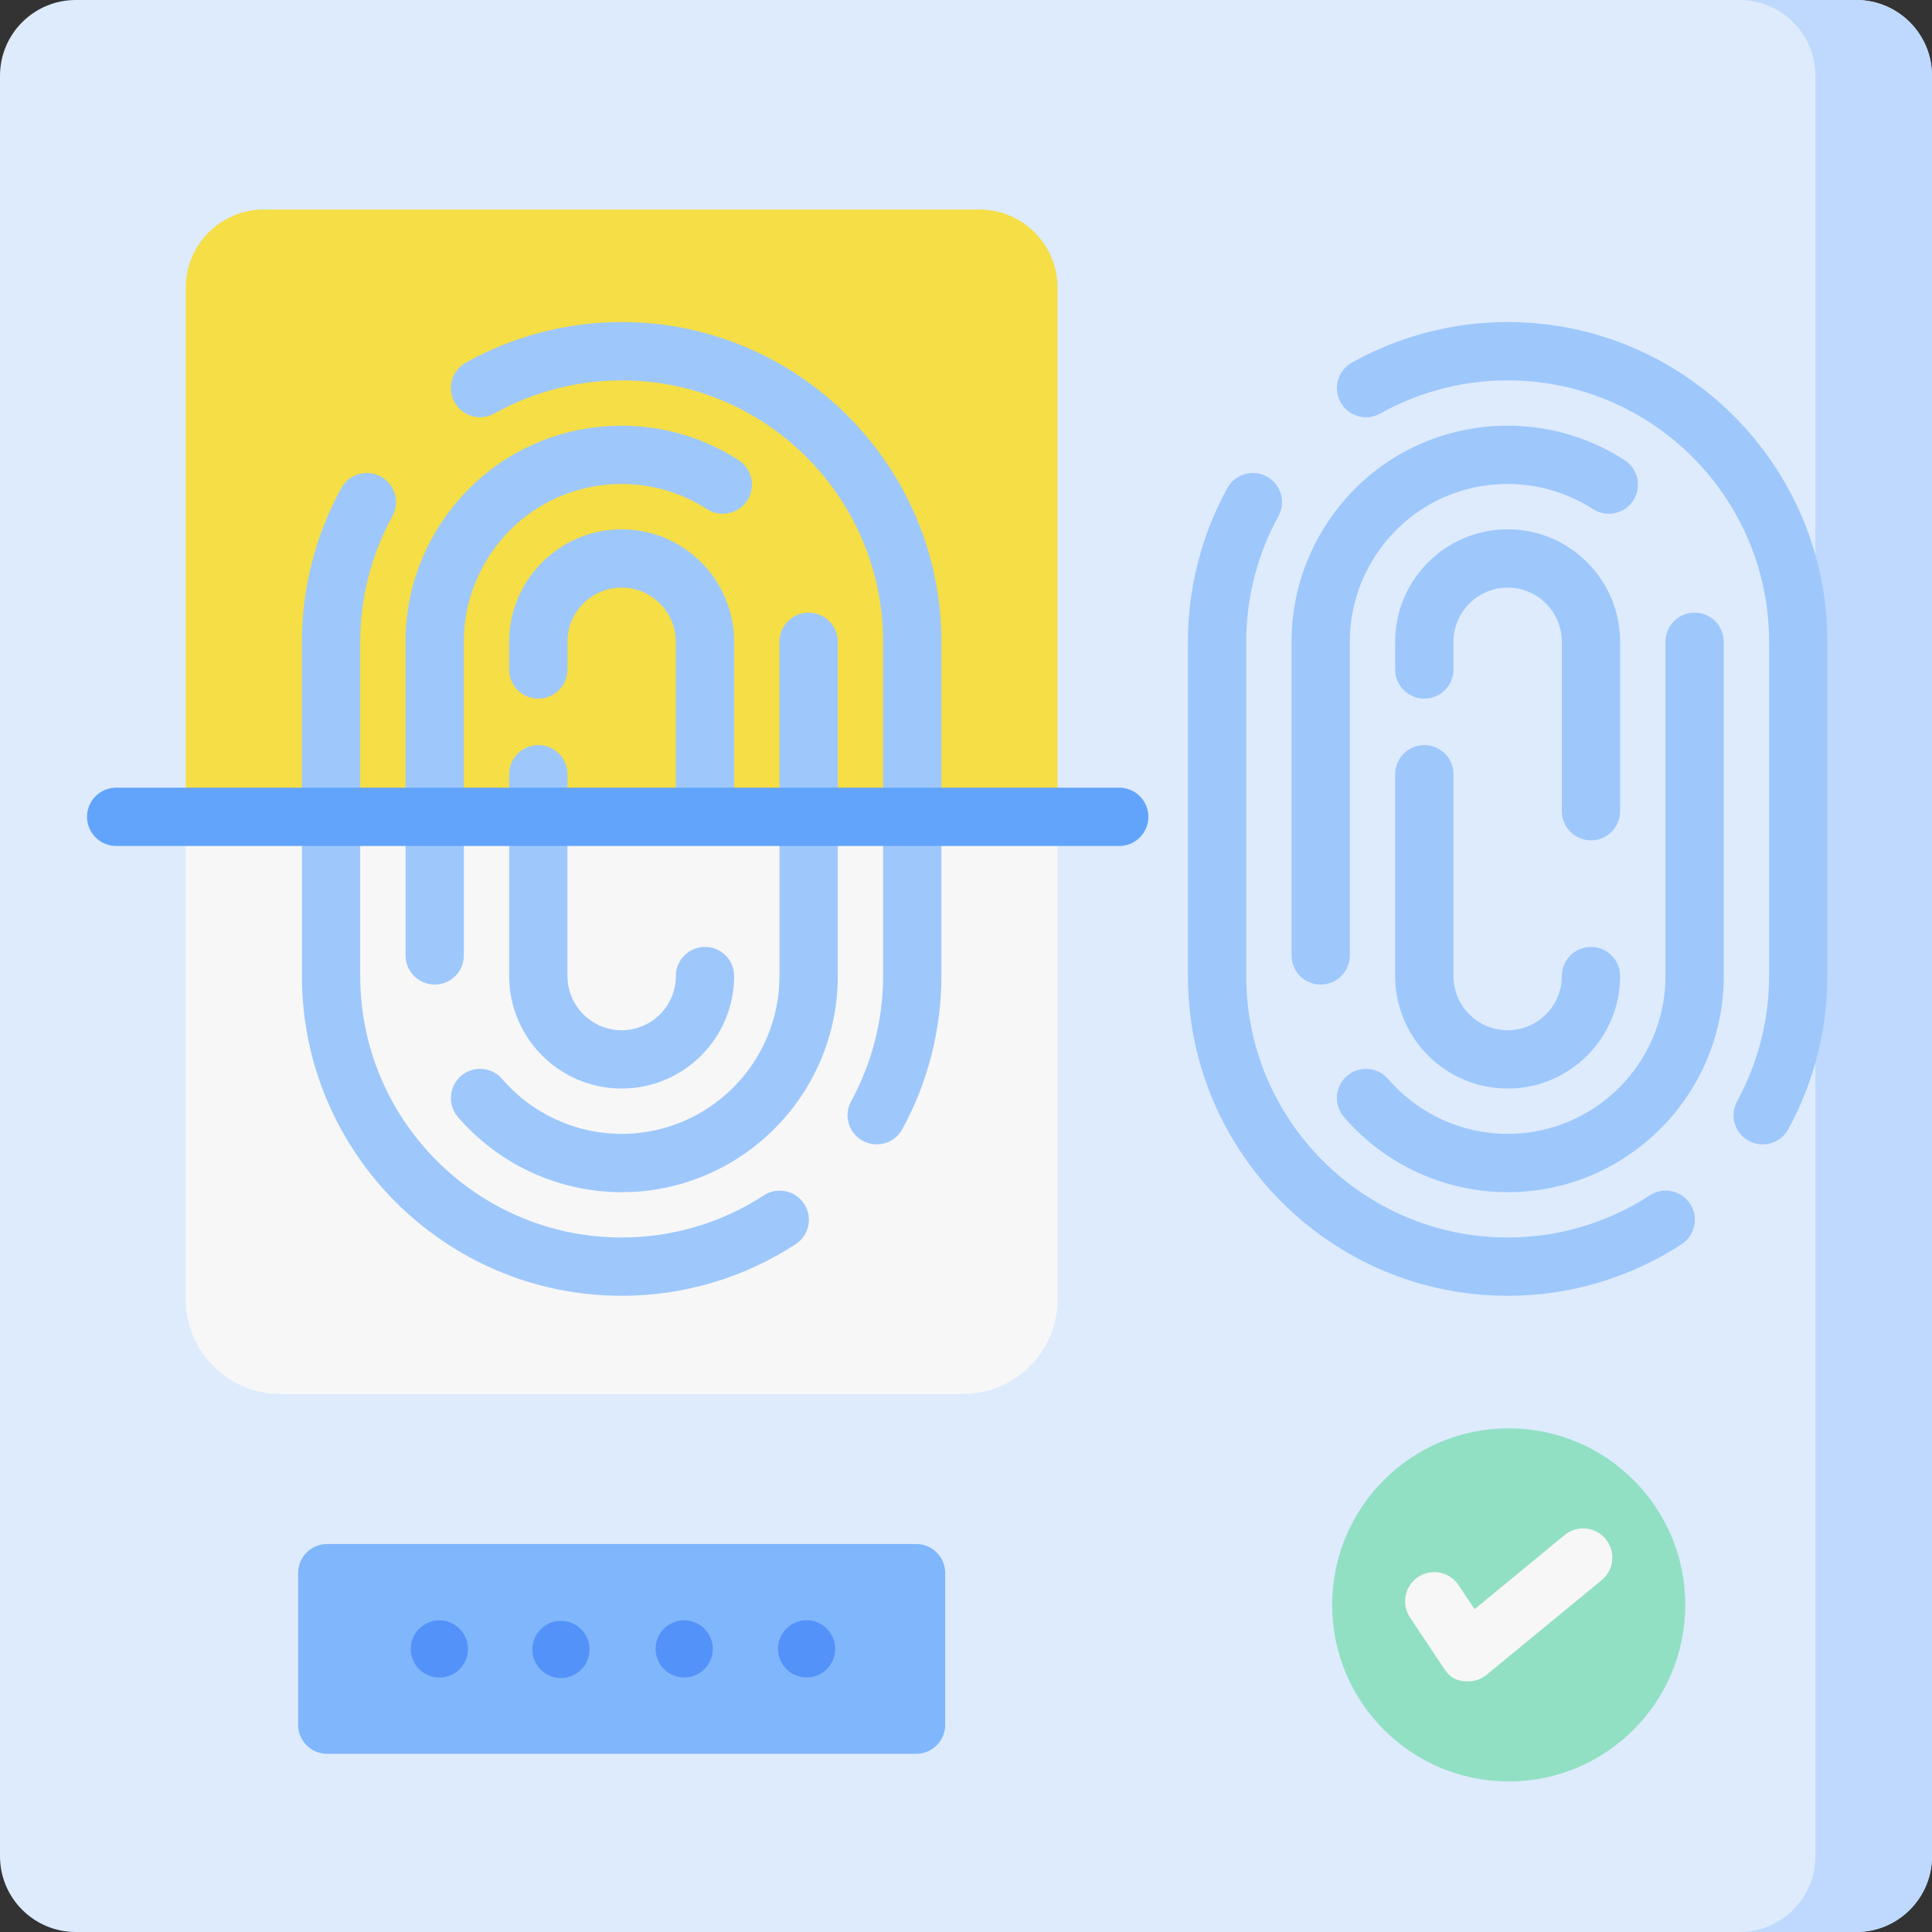
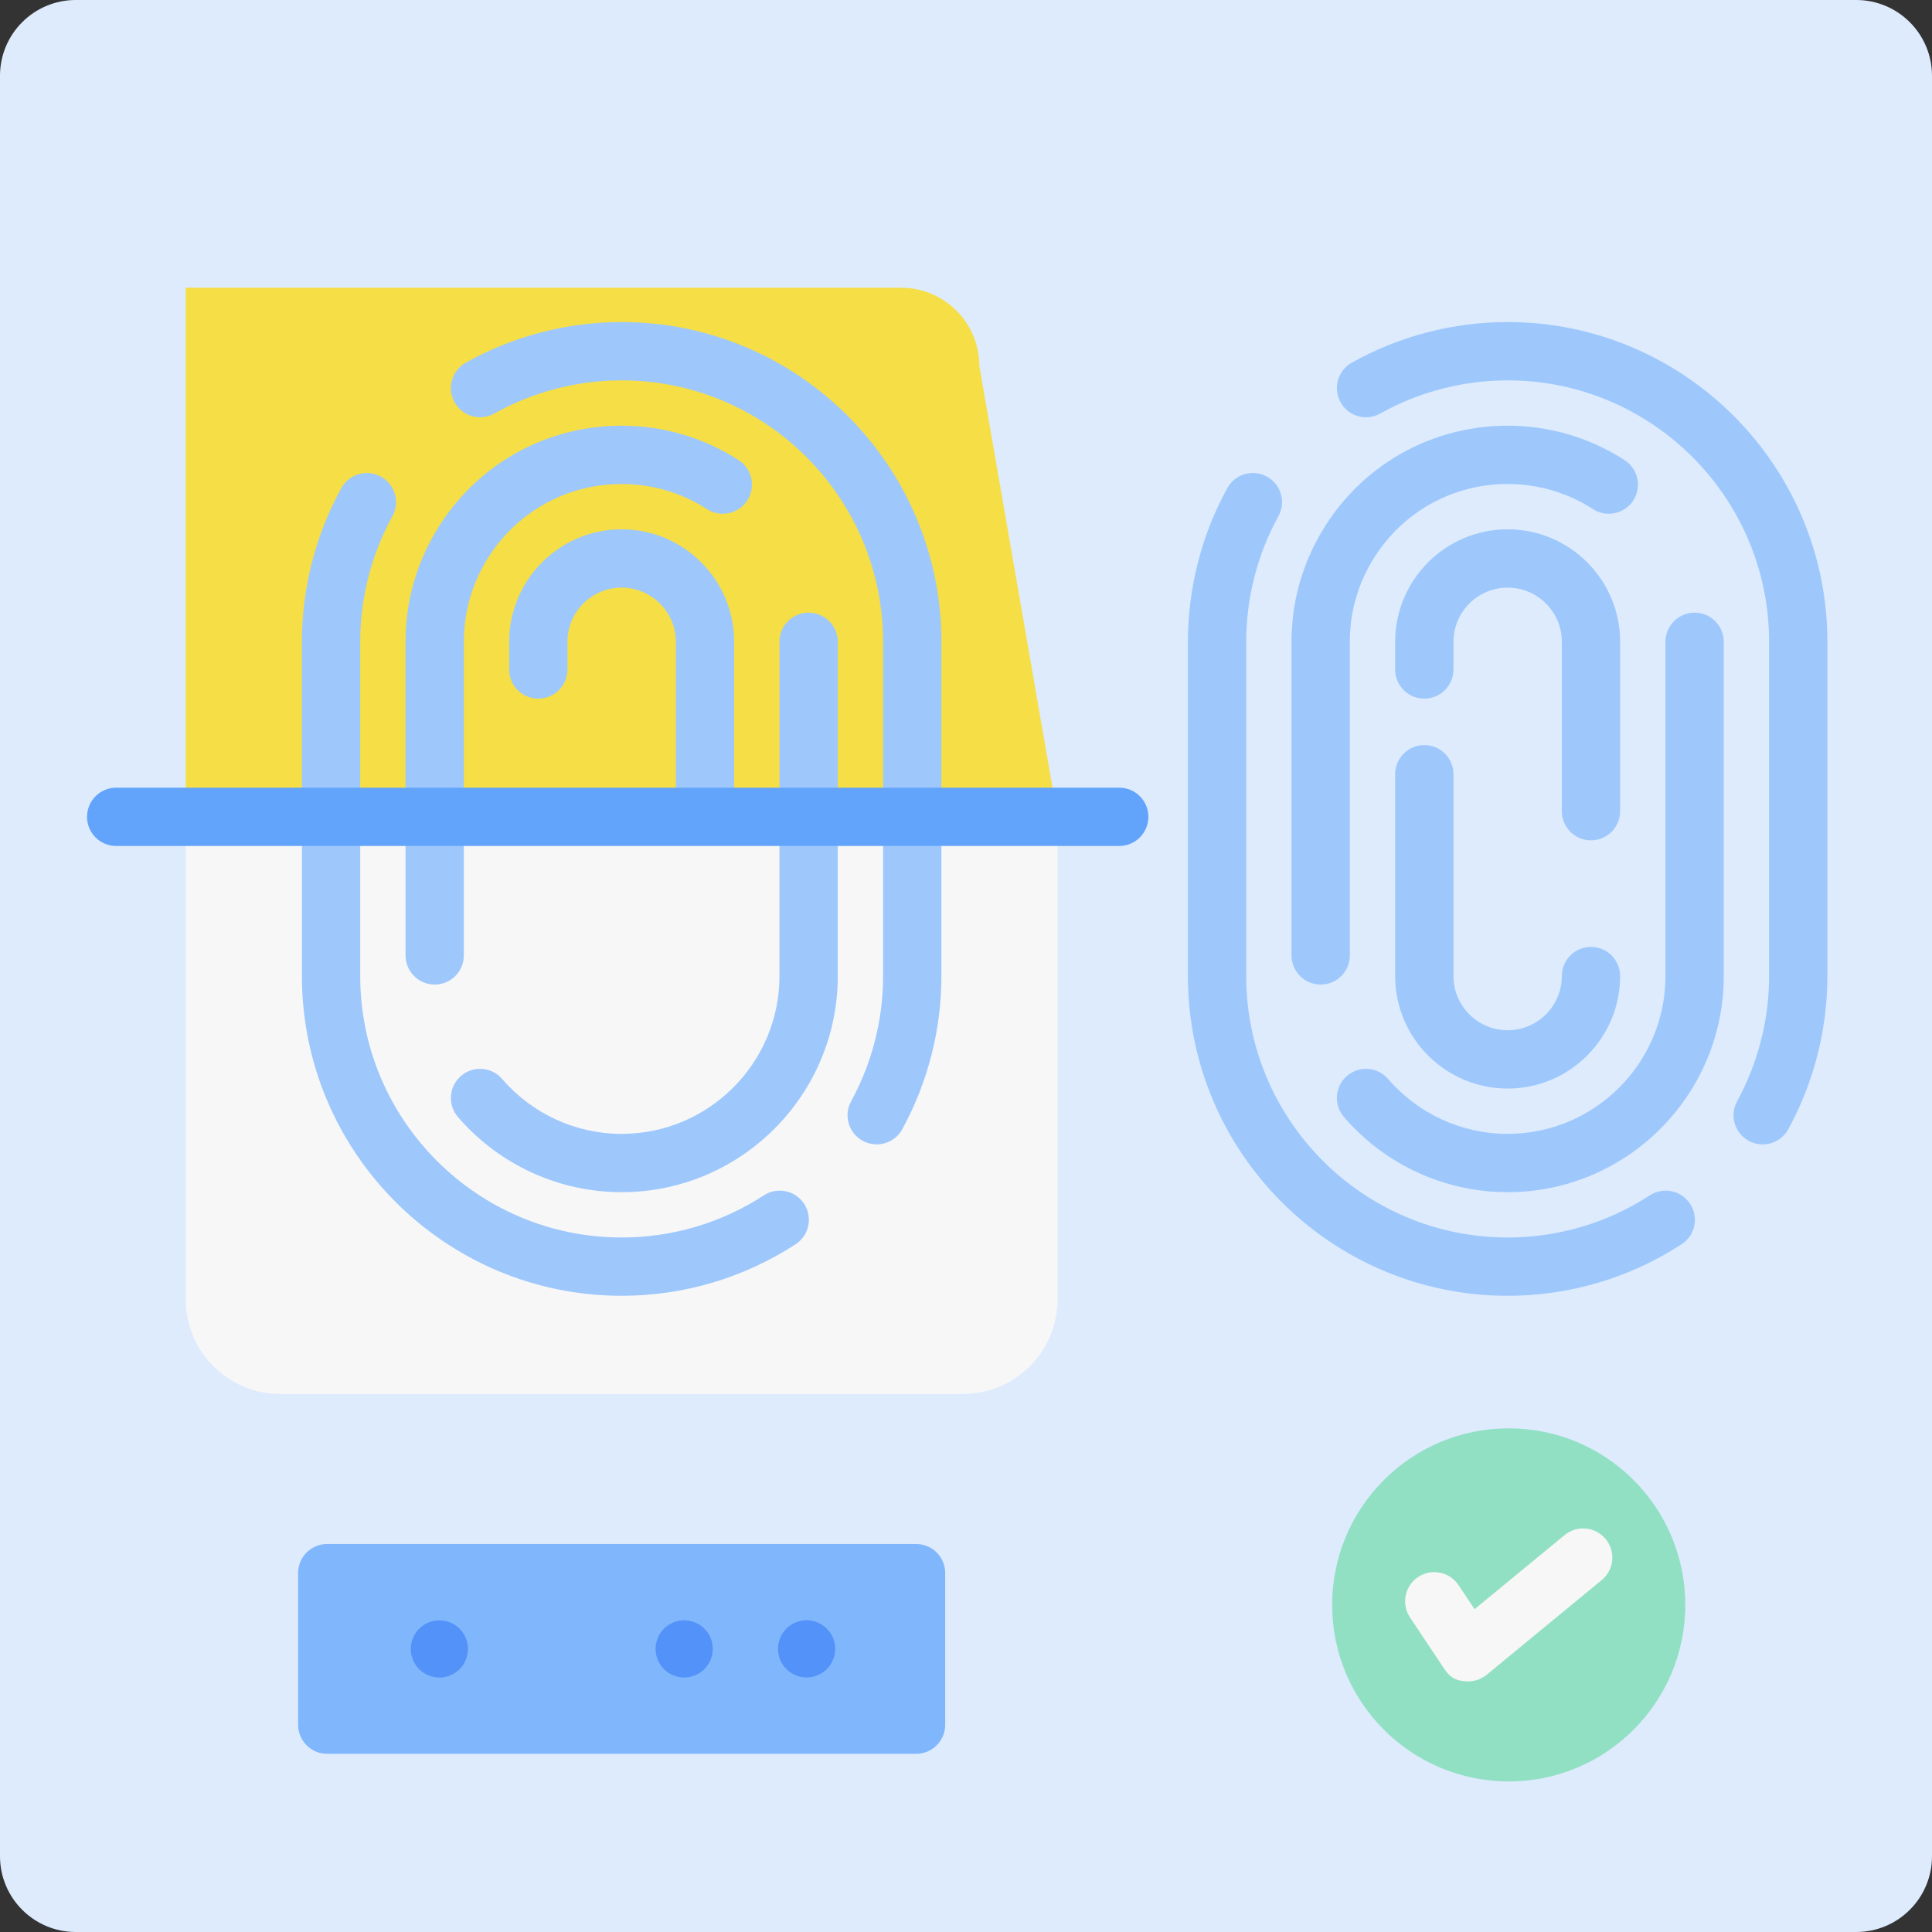
<svg xmlns="http://www.w3.org/2000/svg" id="Capa_1" enable-background="new 0 0 497 497" height="512" viewBox="0 0 497 497" width="512">
  <rect x="0" y="0" width="497" height="497" fill="#333333" stroke="none" />
  <g>
    <path d="m477.505 497h-458.01c-10.767 0-19.495-8.728-19.495-19.495v-458.01c0-10.767 8.728-19.495 19.495-19.495h458.009c10.768 0 19.496 8.728 19.496 19.495v458.009c0 10.768-8.728 19.496-19.495 19.496z" fill="#ddebfd" />
-     <path d="m477.505 0h-30c10.767 0 19.495 8.728 19.495 19.495v458.009c0 10.767-8.728 19.495-19.495 19.495h30c10.767 0 19.495-8.728 19.495-19.495v-458.009c0-10.767-8.728-19.495-19.495-19.495z" fill="#bed9fd" />
    <path d="m47.785 208.866v125.414c0 13.431 10.888 24.32 24.32 24.32h175.63c13.431 0 24.319-10.888 24.319-24.32v-125.414z" fill="#f7f7f7" />
-     <path d="m272.054 210.126h-224.269v-136.107c0-11.114 9.009-20.123 20.123-20.123h184.023c11.114 0 20.123 9.009 20.123 20.123z" fill="#f5de46" />
+     <path d="m272.054 210.126h-224.269v-136.107h184.023c11.114 0 20.123 9.009 20.123 20.123z" fill="#f5de46" />
    <path d="m388.112 458.273c-25.086 0-45.421-20.336-45.421-45.421 0-25.085 20.336-45.421 45.421-45.421 25.085 0 45.421 20.336 45.421 45.421 0 25.086-20.336 45.421-45.421 45.421z" fill="#92e0c4" />
    <path d="m235.683 451.159h-151.527c-4.123 0-7.465-3.342-7.465-7.465v-39.037c0-4.123 3.342-7.465 7.465-7.465h151.527c4.122 0 7.465 3.342 7.465 7.465v39.037c-.001 4.124-3.343 7.465-7.465 7.465z" fill="#80b6fc" />
    <ellipse cx="112.878" cy="424.176" fill="#5392f9" rx="7.352" ry="7.352" transform="matrix(.924 -.383 .383 .924 -153.733 75.485)" />
-     <ellipse cx="144.363" cy="424.176" fill="#5392f9" rx="7.352" ry="7.352" transform="matrix(.23 -.973 .973 .23 -301.634 467.221)" />
    <ellipse cx="175.849" cy="424.176" fill="#5392f9" rx="7.352" ry="7.352" transform="matrix(.924 -.383 .383 .924 -148.94 99.583)" />
    <ellipse cx="207.335" cy="424.176" fill="#5392f9" rx="7.352" ry="7.352" transform="matrix(.924 -.383 .383 .924 -146.543 111.632)" />
    <g fill="#9ec8fc">
      <path d="m196.495 307.5c-10.897 7.092-23.545 10.841-36.575 10.841-37.084 0-67.254-30.169-67.254-67.253v-85.988c0-11.29 2.864-22.463 8.283-32.309 1.997-3.628.675-8.189-2.954-10.187-3.627-1.997-8.188-.674-10.187 2.954-6.636 12.055-10.143 25.728-10.143 39.541v85.987c0 45.354 36.899 82.253 82.254 82.253 15.942 0 31.419-4.588 44.757-13.268 3.472-2.259 4.454-6.905 2.195-10.377-2.26-3.472-6.907-4.453-10.376-2.194z" />
      <path d="m159.919 82.847c-14.032 0-27.896 3.613-40.094 10.449-3.614 2.025-4.901 6.596-2.877 10.209 2.025 3.614 6.598 4.903 10.209 2.876 9.964-5.583 21.292-8.534 32.762-8.534 37.084 0 67.254 30.169 67.254 67.253v85.987c0 11.248-2.844 22.382-8.223 32.199-1.99 3.632-.659 8.191 2.974 10.181 1.144.627 2.379.924 3.597.924 2.651 0 5.221-1.409 6.584-3.897 6.587-12.021 10.068-25.647 10.068-39.407v-85.987c0-45.354-36.9-82.253-82.254-82.253z" />
      <path d="m111.824 253.276c4.143 0 7.5-3.358 7.5-7.5v-80.676c0-6.352 1.432-12.437 4.256-18.085 6.943-13.885 20.867-22.51 36.339-22.51 7.814 0 15.404 2.234 21.951 6.462 3.478 2.247 8.122 1.247 10.369-2.232 2.247-3.48 1.247-8.123-2.232-10.369-8.977-5.796-19.382-8.86-30.088-8.86-21.189 0-40.254 11.802-49.755 30.801-3.875 7.75-5.84 16.091-5.84 24.794v80.676c0 4.141 3.357 7.499 7.5 7.499z" />
      <path d="m208.014 157.6c-4.143 0-7.5 3.358-7.5 7.5v85.987c0 22.384-18.211 40.595-40.595 40.595-11.803 0-23.01-5.148-30.749-14.124-2.707-3.138-7.442-3.487-10.578-.783-3.137 2.705-3.487 7.44-.783 10.578 10.592 12.284 25.94 19.33 42.11 19.33 30.655 0 55.595-24.94 55.595-55.595v-85.988c0-4.142-3.357-7.5-7.5-7.5z" />
-       <path d="m138.481 191.671c-4.143 0-7.5 3.358-7.5 7.5v51.917c0 15.956 12.982 28.937 28.939 28.937 15.956 0 28.938-12.981 28.938-28.937 0-4.142-3.357-7.5-7.5-7.5s-7.5 3.358-7.5 7.5c0 7.685-6.252 13.937-13.938 13.937s-13.939-6.252-13.939-13.937v-51.917c0-4.142-3.357-7.5-7.5-7.5z" />
      <path d="m188.857 165.1c0-15.956-12.981-28.937-28.939-28.937-15.956 0-28.938 12.981-28.938 28.937v7.123c0 4.142 3.357 7.5 7.5 7.5s7.5-3.358 7.5-7.5v-7.123c0-7.685 6.252-13.937 13.938-13.937s13.939 6.252 13.939 13.937v43.575c0 4.142 3.357 7.5 7.5 7.5s7.5-3.358 7.5-7.5z" />
      <path d="m424.414 307.5c-10.897 7.092-23.546 10.841-36.576 10.841-37.083 0-67.253-30.169-67.253-67.253v-85.988c0-11.29 2.864-22.462 8.282-32.309 1.997-3.629.675-8.189-2.954-10.187-3.631-1.996-8.19-.674-10.187 2.955-6.635 12.056-10.142 25.729-10.142 39.54v85.987c0 45.354 36.898 82.253 82.253 82.253 15.942 0 31.42-4.588 44.758-13.268 3.472-2.259 4.454-6.905 2.195-10.377s-6.906-4.453-10.376-2.194z" />
      <path d="m387.838 82.847c-14.032 0-27.897 3.613-40.095 10.449-3.614 2.025-4.901 6.596-2.877 10.209 2.025 3.614 6.599 4.903 10.209 2.876 9.964-5.583 21.292-8.534 32.763-8.534 37.083 0 67.253 30.169 67.253 67.253v85.987c0 11.248-2.844 22.382-8.223 32.199-1.99 3.632-.659 8.191 2.974 10.181 1.144.627 2.379.924 3.597.924 2.651 0 5.221-1.409 6.584-3.897 6.587-12.021 10.068-25.647 10.068-39.407v-85.987c0-45.354-36.899-82.253-82.253-82.253z" />
      <path d="m339.742 253.276c4.143 0 7.5-3.358 7.5-7.5v-80.676c0-6.352 1.432-12.437 4.256-18.085 6.943-13.885 20.868-22.51 36.34-22.51 7.814 0 15.403 2.234 21.95 6.462 3.478 2.246 8.122 1.247 10.369-2.232s1.247-8.122-2.232-10.369c-8.977-5.796-19.381-8.86-30.087-8.86-21.189 0-40.255 11.802-49.756 30.801-3.875 7.75-5.84 16.091-5.84 24.794v80.676c0 4.141 3.357 7.499 7.5 7.499z" />
      <path d="m435.933 157.6c-4.143 0-7.5 3.358-7.5 7.5v85.987c0 22.384-18.211 40.595-40.596 40.595-11.802 0-23.01-5.148-30.75-14.125-2.706-3.138-7.444-3.486-10.577-.782-3.138 2.705-3.487 7.44-.782 10.578 10.592 12.284 25.94 19.329 42.109 19.329 30.655 0 55.596-24.94 55.596-55.595v-85.987c0-4.142-3.357-7.5-7.5-7.5z" />
      <path d="m366.4 191.671c-4.143 0-7.5 3.358-7.5 7.5v51.917c0 15.956 12.981 28.937 28.938 28.937 15.956 0 28.938-12.981 28.938-28.937 0-4.142-3.357-7.5-7.5-7.5s-7.5 3.358-7.5 7.5c0 7.685-6.252 13.937-13.938 13.937s-13.938-6.252-13.938-13.937v-51.917c0-4.142-3.357-7.5-7.5-7.5z" />
      <path d="m416.775 165.1c0-15.956-12.981-28.937-28.938-28.937-15.956 0-28.938 12.981-28.938 28.937v7.123c0 4.142 3.357 7.5 7.5 7.5s7.5-3.358 7.5-7.5v-7.123c0-7.685 6.252-13.937 13.938-13.937s13.938 6.252 13.938 13.937v43.575c0 4.142 3.357 7.5 7.5 7.5s7.5-3.358 7.5-7.5z" />
    </g>
    <path d="m287.916 217.626h-258.028c-4.143 0-7.5-3.358-7.5-7.5s3.357-7.5 7.5-7.5h258.027c4.143 0 7.5 3.358 7.5 7.5.001 4.142-3.357 7.5-7.499 7.5z" fill="#62a4fb" />
    <g>
      <path d="m377.693 432.523c-3.68 0-5.064-1.576-6.24-3.34l-8.732-13.098c-2.298-3.446-1.367-8.103 2.08-10.401 3.446-2.297 8.103-1.366 10.4 2.08l4.13 6.195 23.164-19.068c3.198-2.632 7.925-2.174 10.557 1.024s2.174 7.925-1.024 10.557l-29.569 24.341c-1.35 1.113-3.038 1.71-4.766 1.71z" fill="#f7f7f7" />
    </g>
  </g>
</svg>